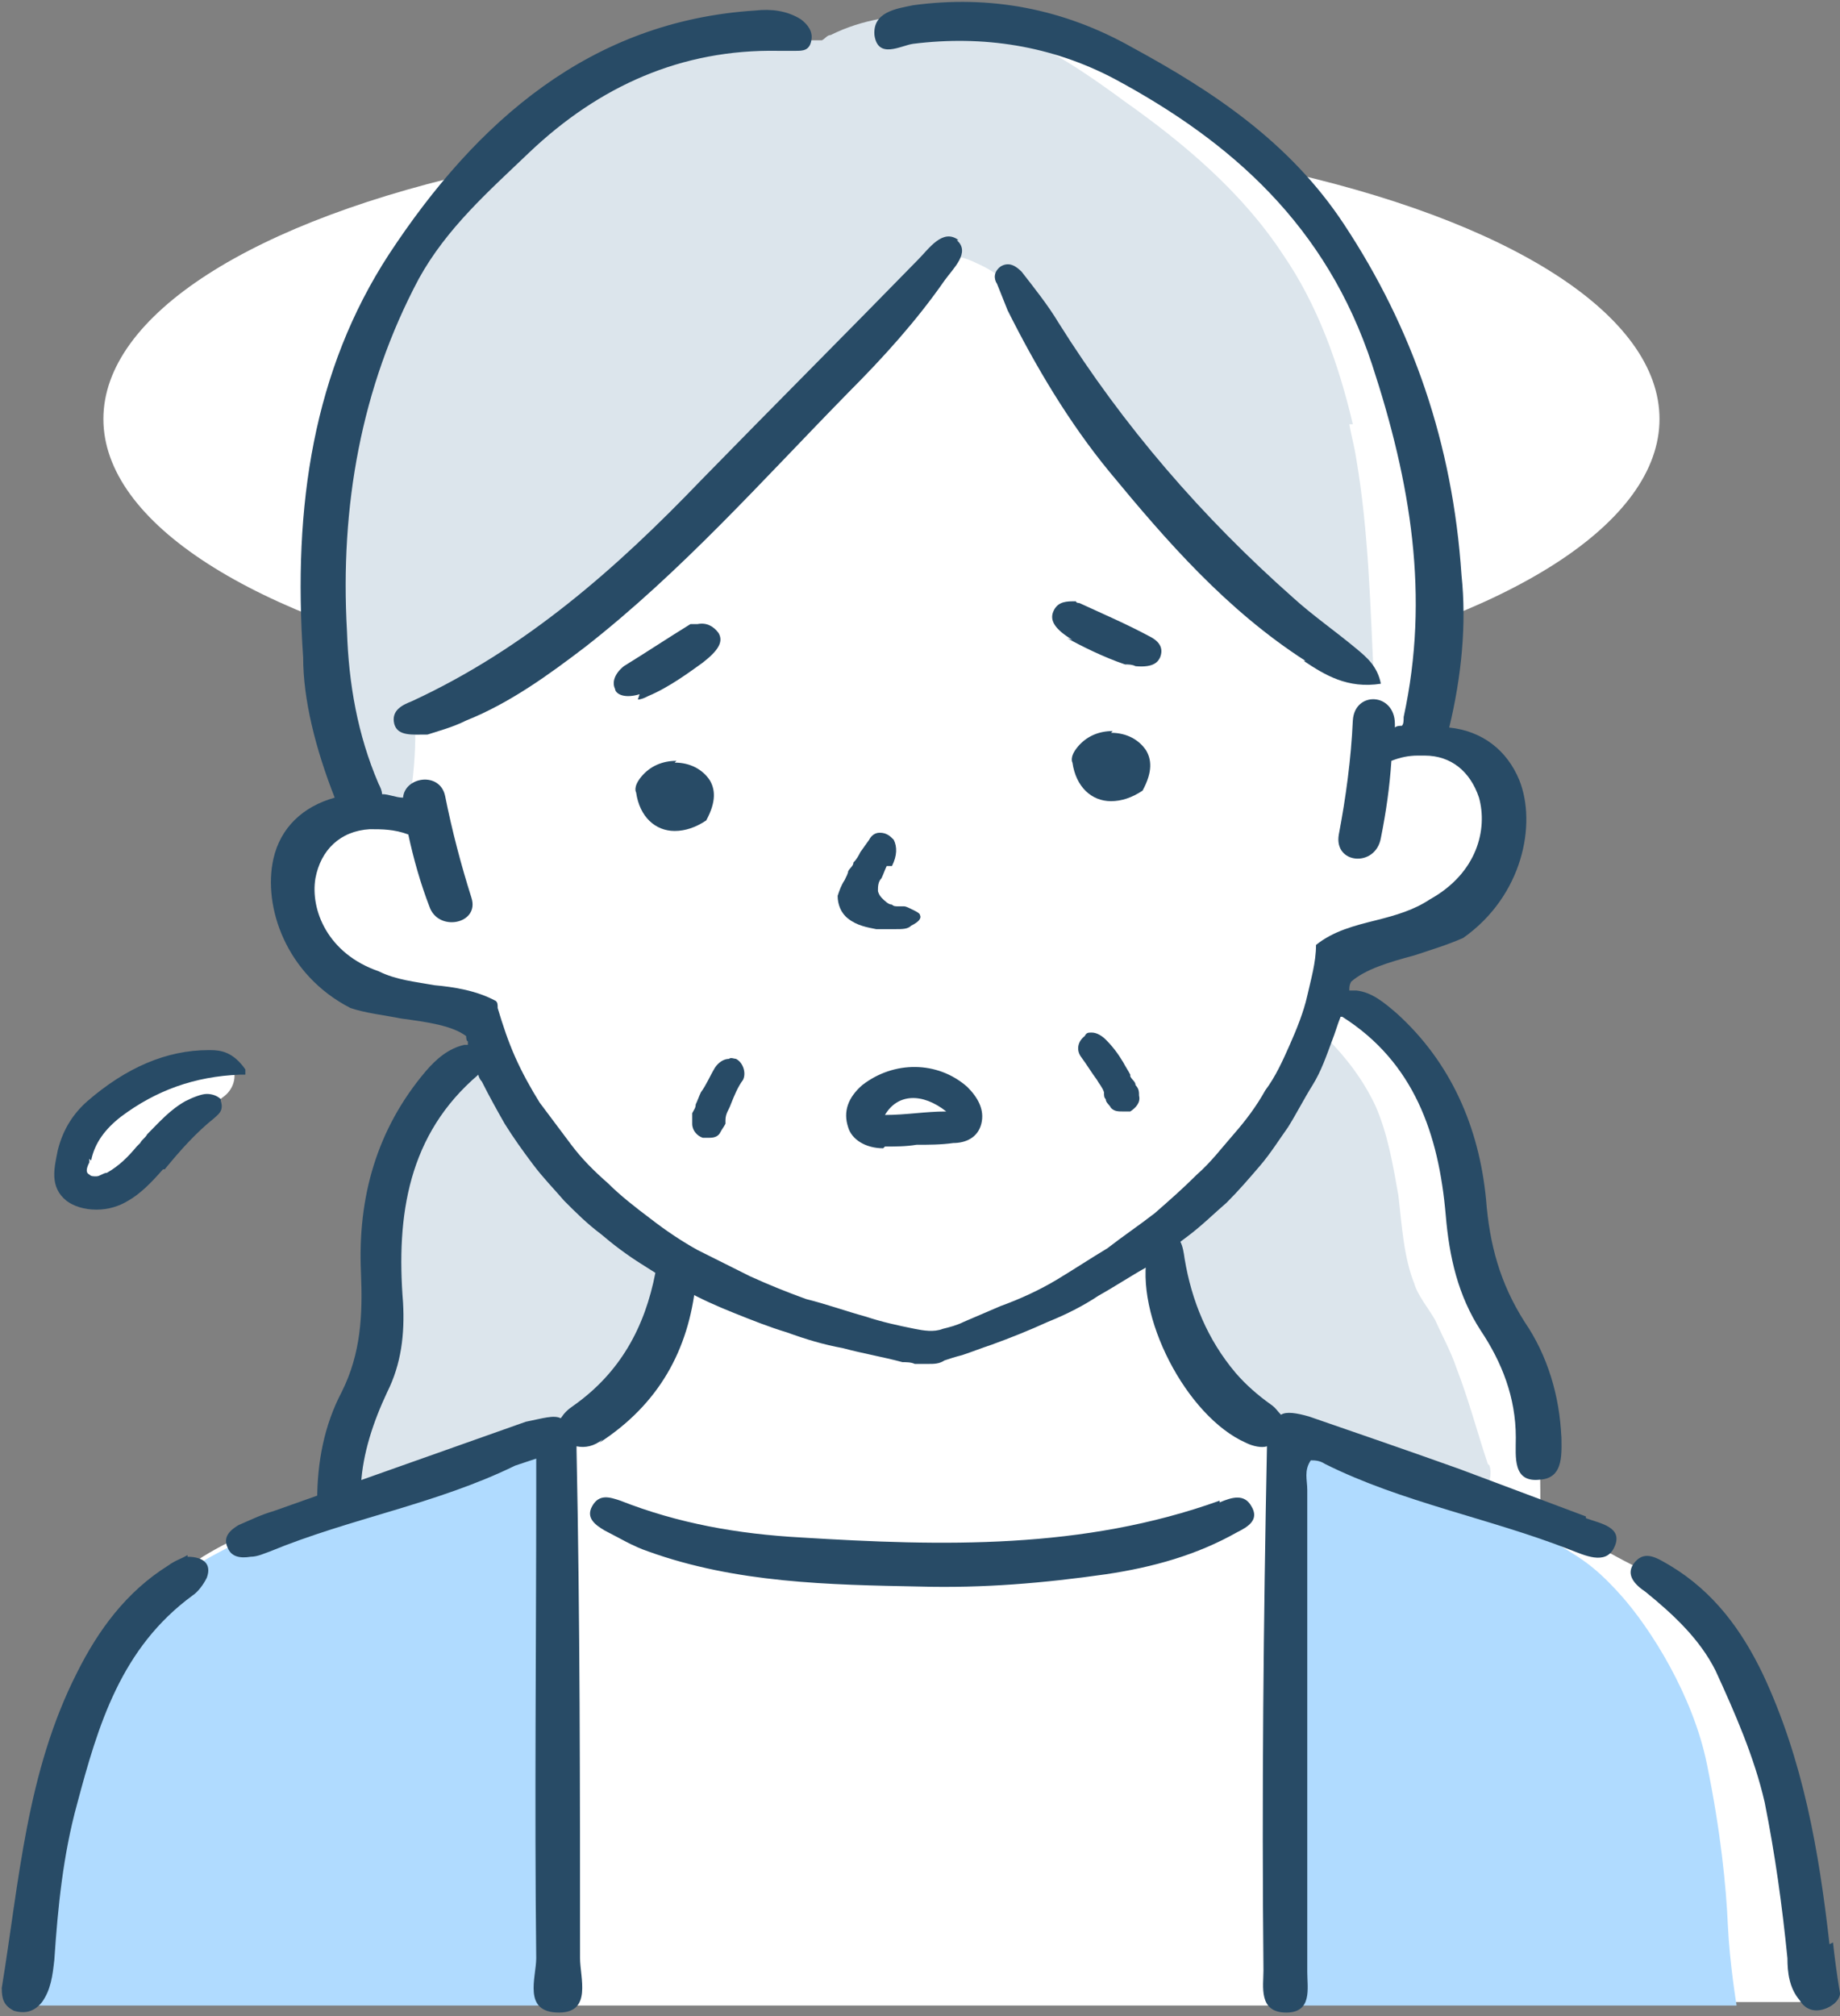
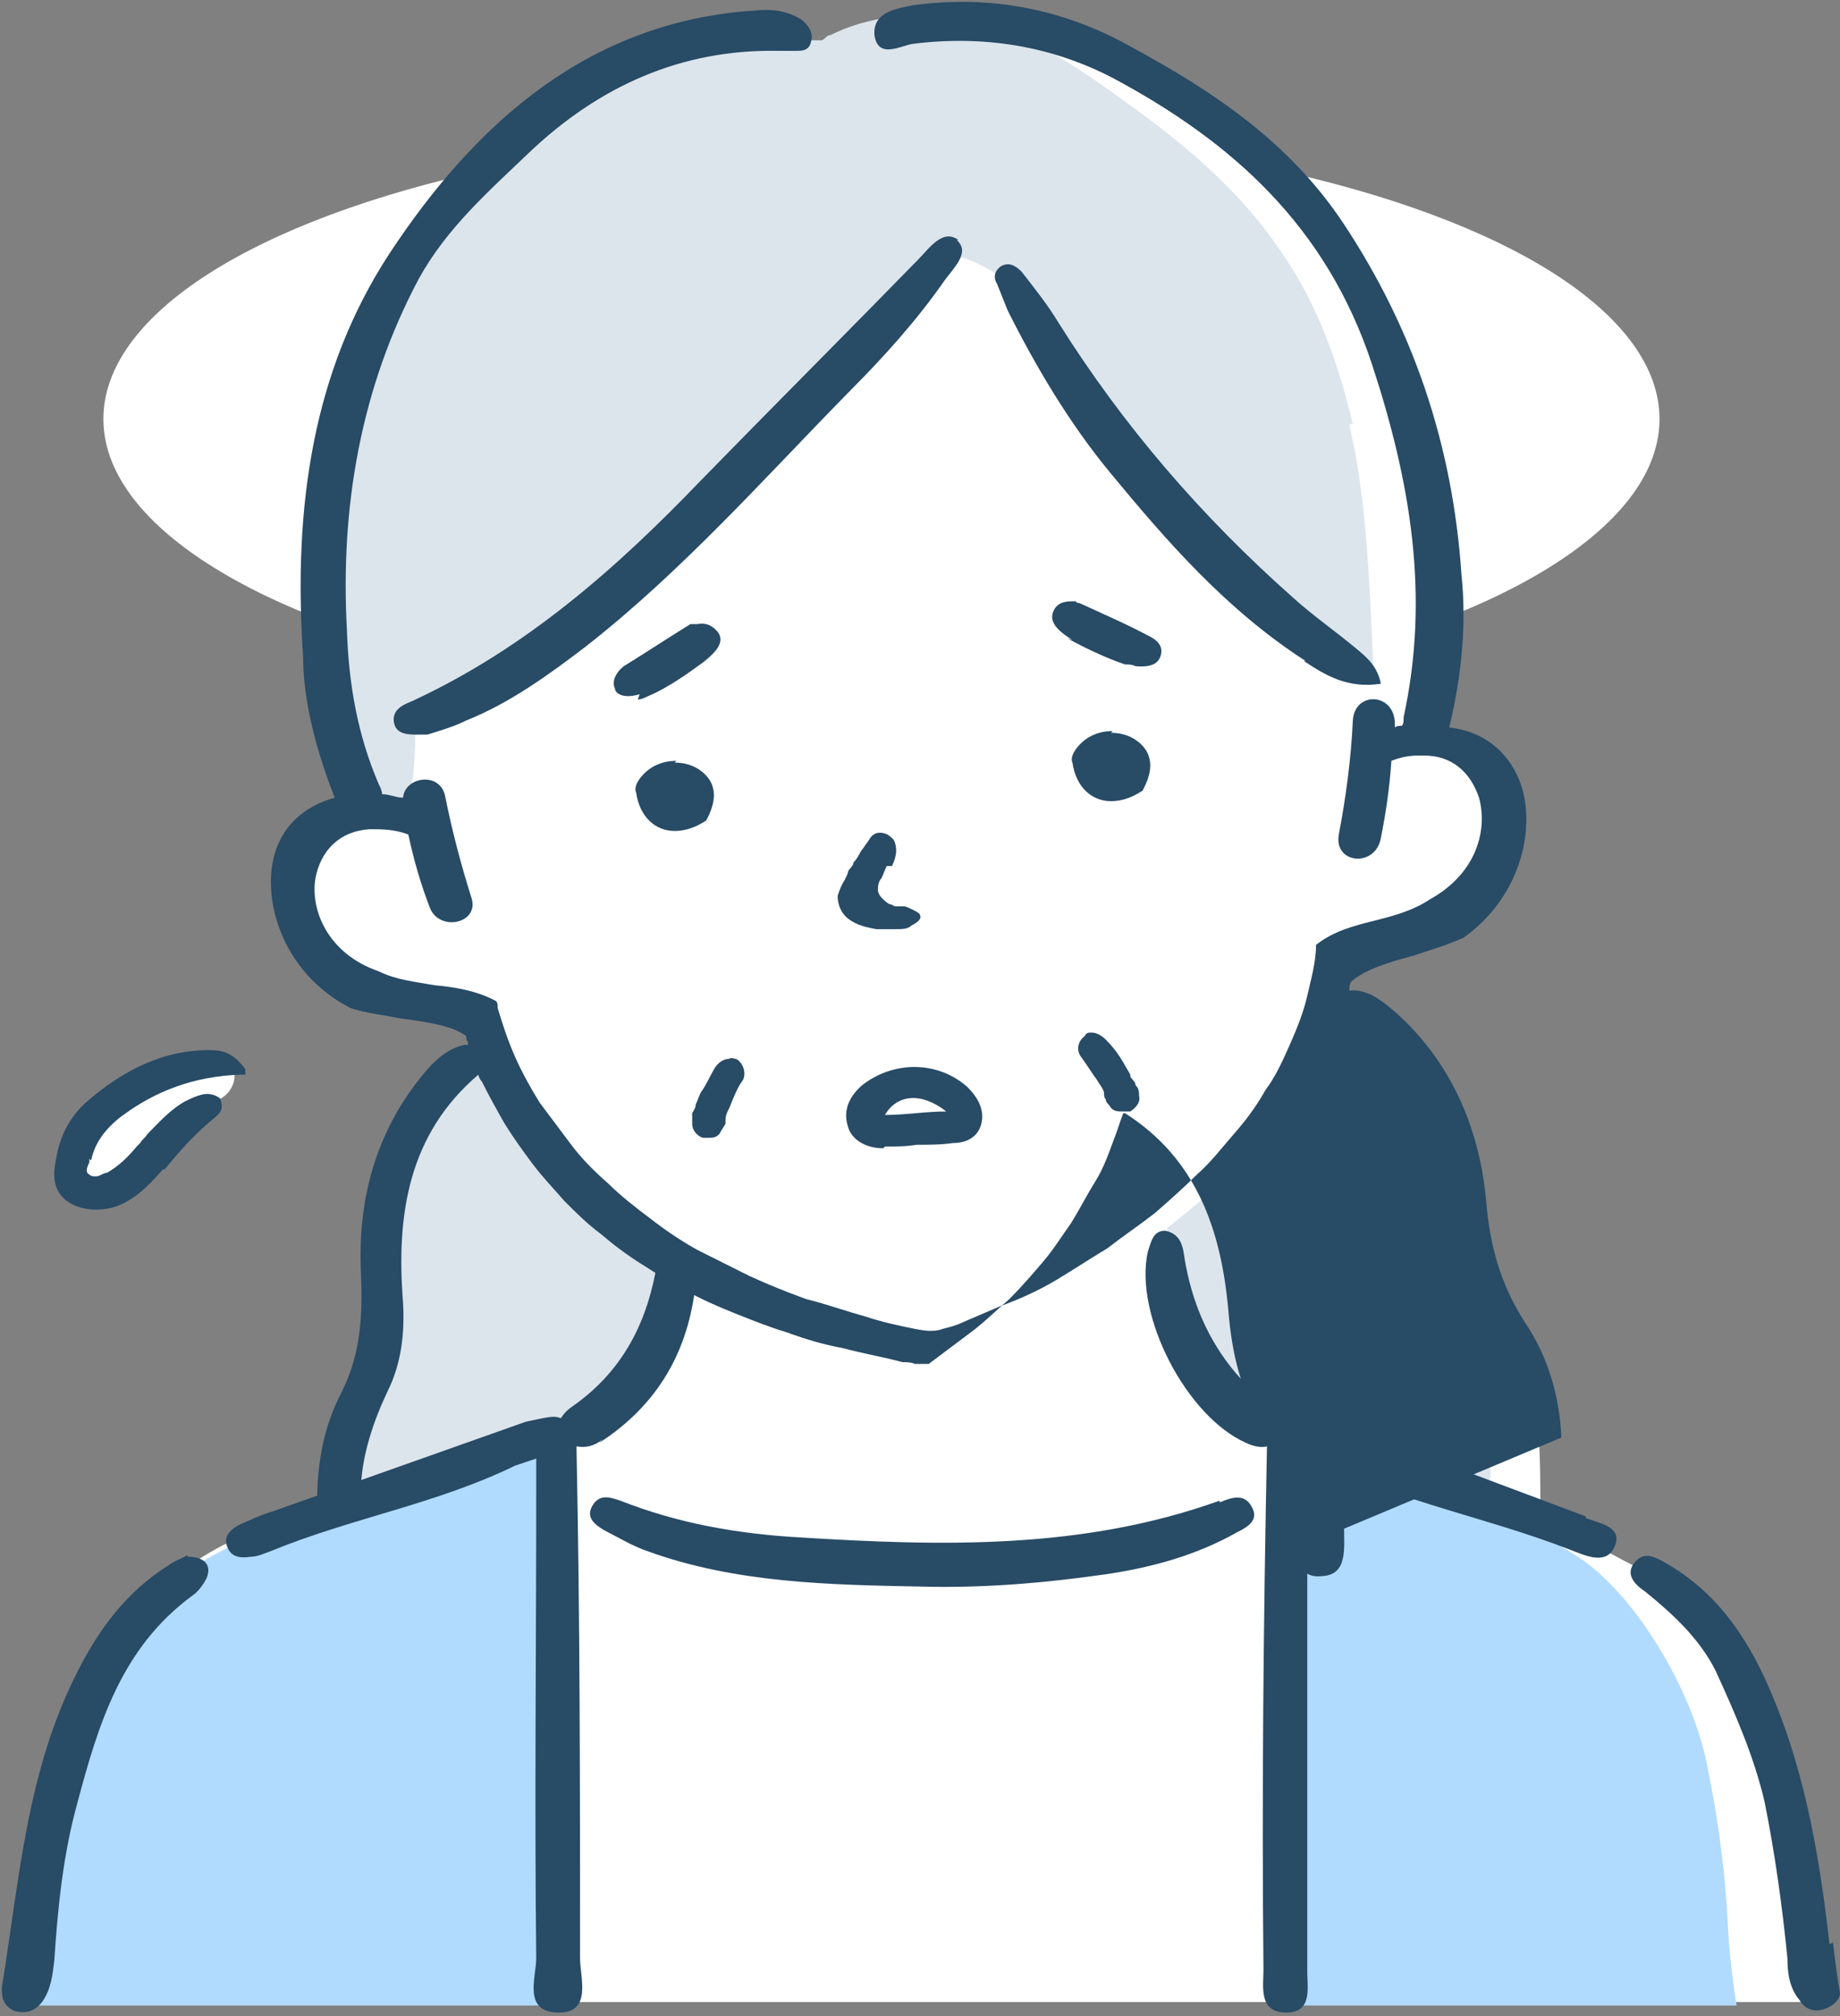
<svg xmlns="http://www.w3.org/2000/svg" viewBox="0 0 105 115">
  <rect x="0" y="0" width="105" height="115" fill="#808080" stroke="none" />
  <defs>
    <style>.cls-1{fill:#fff}.cls-2{fill:#284b66}</style>
  </defs>
  <g id="Layer_2">
    <g id="_レイヤー_1">
      <ellipse class="cls-1" cx="50.3" cy="23.9" rx="44.4" ry="16.5" />
      <g id="_シニア女性_ロングヘア">
        <path id="_白" class="cls-1" d="M101.9 103.2c-.8-2.9-2.6-7.1-3.8-8.8-1.2-1.7-2-3.6-3.9-4.6-1-.5-2.2-1.1-3-1.6-1.1-.8-2.2-1.5-3.3-2.1 0-1.4 0-2.9-.1-4.3 0-1 0-2-.4-3-.3-.9-.7-1.7-1.1-2.6-.2-.4-.4-.7-.6-1.1-.2-.4-.3-.6-.4-1-.3-.8-.5-1.5-.7-2.3-.4-1.6-.6-3.2-.9-4.8-.2-.8-.4-1.6-.7-2.3 0-.7-.3-1.5-.8-2.4-1.1-2.2-1.1-2.6-2-3.3-.3 0-.7-.2-1.1-.2-.3-.2-.5-.4-.8-.5 0 0-.2 0-.2-.1 0 0-.1 0-.2-.1-.4-.3-.9-.5-1.4-.6v-2.4c.8-.1 1.7-.3 2.4-.7.5-.2 1.1-.5 1.5-.9.7-.2 1.4-.6 2-.9.7-.7 1.5-1.3 2.3-2v-.3c.6-1.2 1-2.4 1.3-3.7-.2-.8-.4-1.6-.7-2.4-.2-.2-.4-.4-.6-.7-.5-.2-1.1-.4-1.7-.5-.3 0-.5.1-.5.1v-.3c-.7-.4-1-1.4-.9-2.1.7-3.4 1.3-6.8.8-10.3-.4-3.1-1.3-6.1-2.4-9-2.1-5.3-5.1-10.5-10-13.6-.3-.2-.5-.4-.6-.8-.1 0-.2-.1-.4-.2-3.9-2.1-8.1-5.5-12.8-5.2-2.3.2-4.5 1-6.9 1.2-2.4.1-4.9-.2-7.3 0-2.5.2-6.2.7-8.7 2.1-.2.2-.4.4-.6.5-2.9 2-5.2 4.6-7.3 7.4-1.1 1.4-2.2 2.9-3.2 4.4-1 1.6-1.8 3.3-2.3 5.1-1.1 3.6-1.7 7.3-1.8 11 0 2.1.1 4.2.5 6.3.2 1 .4 2 .8 3 0 .1.1.3.1.4.4 1 .6 2 .5 3-.2 1.3-1 1.3-1.9 1.9-1.2.8-1.5 2.3-1.6 3.6.1.4.2.8.4 1.2.8 1.6 1.8 3.1 3.5 3.8 1.1.4 2.2.7 3.4.9.6-.2.9-.2 1.6-.3.8 0 1.4.8 1.6 1.6.3.6.3 1.3-.2 1.7-3 2.4-4.4 5.6-5 9.2 0 .5 0 1.1-.2 1.9 0 .5 0 .9-.1 1.4 0 .3-.1.6-.2.8 0 1.2 0 2.3-.4 3.5-.6 1.9-.8 3.3-.7 5.3 0 1.7-.3 2.7-1.7 3.2v.3s-2.9 1.1-3.3 1.1-3.1 1.2-4.5 2.3-4.4 4.2-5.3 6.3c-.9 2-1.7 3.1-2.3 5.9-.6 2.7-1.2 6-1.5 8s-.3 4.6-.3 4.6h102.3s-.9-8.2-1.7-11.2z" />
        <g id="_塗り">
-           <path class="cls-1" d="M31.3 86c0 .3.4 28.4.4 28.4h41.5v-29s-2.7 1.8-6.3 2.5c-3.6.8-2.9.8-6.5 1.3s-10.9.7-14.4 0-8.3-1.4-10.3-2.4-4.4-2.5-4.4-2.5V86z" />
          <path d="M31 81.7s-9 3.6-11.2 4.2-4.4 1.1-6.1 2c-1.6.9-2.6 1.2-4.6 3.1s-4.8 5.7-5.8 9.6c-.9 3.9-1.3 7-1.4 9.2-.2 2.2-.6 4.6-.6 4.6h30.4V82.7l-.8-1zm42.9 0s7.7 3.6 9.5 4.2 3.8 1.1 5.2 2c1.4.9 2.2 1.2 3.9 3.1 1.7 1.9 4.1 5.7 4.9 9.6.8 3.9 1.1 7 1.2 9.2s.5 4.6.5 4.6H73.3V82.7l.7-1z" fill="#b0dbff" />
          <path d="M77.2 24.2c-.8-3.4-2-6.8-4-9.7-2.3-3.5-5.6-6.3-9-8.7-3.4-2.5-6.6-4.6-11-4.9-2-.1-4 .2-5.8 1.1-.2 0-.3.2-.5.3h-2.6c-.2-.3-.6-.5-1-.5-7.2.4-13.9 4.5-18.5 10.3-5 6.2-7.2 14.3-7 22.4 0 2.3.4 4.6.8 6.8.2 1.1.4 2.2.8 3.2.4 1.2 1.4 2.4 2.7 2.2.6-.1 1.2-.5 1.3-1.2.2-1.2.3-2.5.3-3.7 1.7-1.2 3.4-2.5 5.1-3.8 4.3-2.3 8.2-5.7 11.8-8.6 4.8-3.9 10.2-8.5 12.9-14.2.1-.2.2-.4.2-.6.7-.1 1.4.1 2 .4.7.3 1.3.7 1.9 1.2.2 0 .4.3.5.5 1.2 2.1 2.5 4.2 3.8 6.2 2.5 3.6 5.3 6.9 8.5 9.8 1.6 1.4 3.3 2.6 5 3.9.9.7 1.9 1.8 3 2.2-.2-4.2-.3-8.5-1-12.6-.1-.7-.3-1.4-.4-2zM37 77.6c.2-.3.3-.5.5-.8 0-.5.2-1 .3-1.6.1-.8.4-1.8.1-2.6-.2-.7-.7-1.2-1.3-1.6-.3-.2-.5-.3-.8-.5 0 0-.2-.1-.3-.2 0 0-.3-.2-.4-.2-.9-.7-1.8-1.4-2.6-2.2-1.6-1.7-3.1-4-3.9-6.2 0 0 0-.1-.1-.2.2-.6-.3-1.3-1.1-1.1-.9.2-1.7.7-2.3 1.3-.6.7-1.1 1.5-1.5 2.4-.8 1.9-1 4-1.2 6-.1 2-.2 4-.6 6-.4 2-1.2 3.7-1.9 5.6-.5 1.3-.8 2.7-.9 4.1 4.5-1.2 8.7-2.9 13.1-4.4 2.2-.8 3.3-1.8 4.7-3.7zm47.9 5.9c-.6-1.8-1.1-3.7-1.8-5.5-.3-.9-.8-1.8-1.2-2.7-.4-.7-1-1.4-1.2-2.1-.6-1.5-.7-3.3-.9-5-.3-1.7-.6-3.5-1.3-5.1-.7-1.5-1.7-2.8-2.8-3.9-.5 1.5-1.3 2.8-2.2 4.1-1.9 2.5-4.2 4.6-6.7 6.6 0 0-.2.1-.2.2l1.2 3.9c.4 1.6.8 3.3 1.8 4.7 1.9 2.4 4.6 3.9 7.5 4.7.1 0 .2 0 .3.2.4.2.8.3 1.2.4 1.6.5 3.1 1.1 4.7 1.6 1.1.3 2-1 1.7-2z" fill="#dce5ec" />
          <path class="cls-1" d="M13.2 60.7H9.8c-.6.2-1.2.5-1.7.8-1.2.7-2.5 1.5-3.3 2.7-.5.7-.7 1.6-.5 2.3.2.6.6 1.1 1.2 1.2s1.1 0 1.6-.3c1.1-.6 2-1.4 2.9-2.3.5-.5.9-1 1.4-1.4.2-.2.5-.4.7-.6l.2-.2c.1-.1.3-.2.4-.3.6-.4.9-1.2.5-1.9v-.1z" />
        </g>
        <g id="_アウトライン">
          <path class="cls-2" d="M34.2 82.3c3.4-2.2 5.1-5.3 5.5-9.1v-.3c-.7-.3-1.4-.7-2.1-1.1 0 .3-.1.6-.2.8-.6 3.1-2 5.7-4.7 7.6-.3.2-.5.4-.7.7-.4-.2-1 0-2 .2l-14.4 5.1c-.7.2-1.3.5-2 .8-.5.3-.9.7-.6 1.3.2.5.7.6 1.3.5.4 0 .8-.2 1.1-.3 4.6-1.9 9.5-2.7 14-4.9l1.2-.4v1.9c0 8.9-.1 17.8 0 26.6 0 1.1-.8 3.1 1.3 3.1 1.9 0 1.2-2 1.2-3.1 0-9.7 0-19.3-.2-29v-.2c.5.1 1 0 1.5-.4zm56.3 4.2l-7.2-2.7c-2.8-1-5.7-2-8.6-3-.7-.2-1.3-.3-1.6-.1-.2-.2-.3-.4-.6-.6-.7-.5-1.4-1.1-2-1.8-1.6-1.9-2.5-4.1-2.9-6.5-.1-.7-.2-1.4-1.1-1.6-.7 0-.8.6-1 1.2-.8 3.6 2.2 9.4 5.6 10.9.4.2.9.3 1.2.2-.2 10-.3 19.9-.2 29.9 0 .9-.3 2.4 1.3 2.4 1.5 0 1.2-1.4 1.2-2.3V85c0-.6-.2-1.1.2-1.7.2 0 .5 0 .8.2 4.4 2.2 9.4 3.1 14 4.9.8.3 2 .9 2.5-.1.6-1.2-.8-1.4-1.6-1.7z" />
          <path class="cls-2" d="M69.6 85.6c-7.8 2.8-15.8 2.6-23.9 2.1-3.6-.2-7-.8-10.3-2.1-.6-.2-1.2-.4-1.6.3-.4.7.2 1.1.7 1.4.8.4 1.6.9 2.5 1.2 5 1.8 10.3 1.9 15.5 2 3.6.1 7.1-.2 10.6-.7 2.7-.4 5.2-1.1 7.5-2.4.6-.3 1.3-.7.8-1.5-.4-.7-1.1-.5-1.8-.2zm34.8 25.3c-.6-5.3-1.5-10.5-3.8-15.4-1.2-2.5-2.8-4.7-5.3-6.2-.7-.4-1.4-.9-2-.2-.6.7 0 1.3.6 1.7 1.6 1.3 3.1 2.7 4 4.5 1.1 2.4 2.2 4.9 2.8 7.5.6 3 1 5.9 1.3 8.9 0 .8.1 1.7.7 2.4.3.5.8.7 1.4.5.6-.2.9-.6.9-.9-.2-1.2-.3-2-.4-2.9zM10.7 88.7c-.3.2-.7.3-1.1.6-2.4 1.5-4 3.7-5.2 6.1-2.9 5.7-3.3 11.9-4.3 18 0 .6.1 1 .7 1.3.7.2 1.2 0 1.6-.5.5-.7.6-1.5.7-2.4.2-3 .5-6 1.3-8.9C5.6 98.4 6.9 94 11 91c.3-.2.6-.6.8-1 .3-.8-.2-1.2-1.1-1.2zm39.8-23.3c.6 0 1.2 0 1.8-.1.7 0 1.4 0 2.1-.1.7 0 1.4-.3 1.6-1.1.2-.8-.2-1.5-.8-2.1-1.7-1.5-4.2-1.5-6-.1-.8.7-1.1 1.5-.8 2.4.2.7 1 1.2 2 1.2zm3.5-2c-1.2 0-2.3.2-3.5.2.7-1.2 2.1-1.3 3.5-.2zm-3.1-14c.3-.6.3-1.1.1-1.5-.2-.2-.4-.4-.8-.4-.3 0-.5.2-.6.4l-.5.7c-.1.2-.2.4-.4.6 0 .2-.2.3-.3.5 0 .1-.1.3-.2.5-.2.3-.3.6-.4.9 0 .5.2 1 .6 1.3.5.4 1.1.5 1.6.6h1.1c.4 0 .7 0 .9-.2.4-.2.6-.4.5-.6 0-.1-.2-.2-.4-.3-.2-.1-.4-.2-.5-.2h-.3c-.2 0-.3 0-.4-.1-.2 0-.4-.2-.6-.4-.1-.1-.2-.3-.2-.4 0-.2 0-.5.2-.7.1-.2.2-.5.3-.7zm13.6 11.9c-.1-.2-.3-.5-.4-.7-.3-.5-.6-.9-1-1.3-.2-.2-.5-.4-.8-.4-.2 0-.3 0-.4.2-.4.3-.5.8-.2 1.2.3.4.6.9.9 1.3.1.2.3.4.4.7 0 .2 0 .3.1.4 0 .2.2.3.3.5.2.2.4.2.7.2h.4c.3-.2.6-.5.5-.9 0-.2 0-.4-.2-.6 0-.2-.2-.3-.3-.5zm-24.4 3.6h.4c.3 0 .5-.1.6-.3.1-.2.2-.3.3-.5v-.2c0-.4.2-.6.3-.9.2-.5.4-1 .7-1.4.2-.4 0-1-.4-1.2-.1 0-.3-.1-.4 0-.3 0-.6.2-.8.5-.3.5-.5 1-.8 1.4-.1.2-.2.5-.3.7 0 .2-.1.3-.2.5v.6c0 .4.3.7.6.8zm-3.7-25c.2 0 .4-.1.6-.2 1.2-.5 2.4-1.4 3.1-1.9.9-.7 1.2-1.2.9-1.7-.3-.4-.7-.6-1.2-.5h-.4c-1.3.8-2.5 1.6-3.8 2.4-.5.4-.7.9-.5 1.3 0 .2.4.6 1.4.3zm24.5-3.5c.7.4 2.1 1.1 3.3 1.5.2 0 .4 0 .6.1 1.1.1 1.3-.3 1.4-.5.2-.5 0-.9-.6-1.2-1.3-.7-2.7-1.3-4-1.9 0 0-.2 0-.2-.1h-.2c-.5 0-.9.1-1.1.6-.2.5.1 1 1.1 1.6zm-6.2-22.7c-.9-.7-1.7.5-2.3 1.1-4.1 4.2-8.3 8.4-12.4 12.6-4.8 5-10 9.6-16.5 12.6-.5.2-1.2.5-1 1.3.2.7 1 .6 1.9.6.6-.2 1.4-.4 2.2-.8 2.5-1 4.7-2.6 6.8-4.2 5.5-4.3 10.1-9.5 15-14.5 2-2 3.9-4.1 5.5-6.4.5-.7 1.5-1.6.7-2.3zm19.7 24c1.2.8 2.5 1.6 4.4 1.3-.2-1-.8-1.5-1.4-2-1.2-1-2.5-1.9-3.6-2.9-5.2-4.6-9.7-9.8-13.4-15.7-.6-1-1.4-2-2.1-2.9-.3-.3-.7-.6-1.2-.3-.4.3-.4.7-.2 1l.6 1.5c1.6 3.2 3.5 6.4 5.8 9.2 3.3 4 6.7 7.9 11.2 10.8z" />
-           <path class="cls-2" d="M89.1 82c-.1-2.4-.8-4.7-2.1-6.6-1.4-2.2-2-4.4-2.2-7-.4-4.1-2-7.8-5.1-10.6-.7-.6-1.4-1.2-2.3-1.3H77c0-.2 0-.3.1-.5.8-.7 2.1-1.1 3.6-1.5.9-.3 1.9-.6 2.8-1 3.4-2.4 4.2-6.5 3.2-9-.7-1.7-2.1-2.8-4-3 .7-2.9 1-5.9.7-8.7-.5-7.5-2.8-14.1-6.7-20-3.1-4.7-7.5-7.6-12.1-10.1C60.7.5 56.5-.3 52.1.3c-1 .2-2.3.4-2.2 1.7.2 1.4 1.5.6 2.2.5 4-.5 7.9.1 11.5 2 6.7 3.6 12.1 8.4 14.7 16.3 2.2 6.7 3.3 13.2 1.8 20.1 0 .2 0 .4-.1.5-.1 0-.3 0-.4.1v-.2c0-1.8-2.3-1.9-2.4-.2-.1 2.2-.4 4.4-.8 6.5-.3 1.7 2.1 1.9 2.4.2.3-1.5.5-2.9.6-4.4.5-.2 1-.3 1.5-.3h.4c1.5 0 2.6.9 3.1 2.4.5 1.8-.1 4.3-2.8 5.8-.9.6-1.9.9-3.1 1.2-1.2.3-2.4.6-3.4 1.4 0 1-.3 2-.5 2.9-.2.9-.6 1.9-1 2.8-.4.9-.8 1.8-1.4 2.6-.5.9-1.1 1.7-1.8 2.5s-1.3 1.6-2.1 2.3c-.8.8-1.6 1.5-2.4 2.2-.9.7-1.8 1.3-2.7 2-1 .6-1.9 1.2-2.9 1.8-1 .6-2.1 1.1-3.2 1.5l-2.1.9c-.4.2-.8.3-1.2.4-.5.2-1.1.1-1.6 0-1-.2-1.9-.4-2.8-.7-1.1-.3-2.2-.7-3.4-1-1.1-.4-2.1-.8-3.2-1.3l-3-1.5c-.9-.5-1.8-1.1-2.7-1.8-.8-.6-1.7-1.3-2.4-2-.8-.7-1.5-1.4-2.1-2.2l-1.8-2.4c-.5-.8-1-1.7-1.4-2.6-.4-.9-.7-1.8-1-2.8 0-.2 0-.3-.1-.4-1.1-.6-2.4-.8-3.5-.9-1.1-.2-2.2-.3-3.2-.8-2.9-1-3.9-3.5-3.6-5.3.3-1.6 1.4-2.7 3.1-2.8.7 0 1.4 0 2.2.3.3 1.4.7 2.8 1.2 4.1.5 1.5 2.9 1 2.4-.5-.6-1.9-1.1-3.8-1.5-5.8-.3-1.4-2.3-1.1-2.4.1-.4 0-.8-.2-1.2-.2 0-.2-.1-.4-.2-.6-1.2-2.8-1.7-5.7-1.8-8.7-.4-7.1.8-13.9 4.1-20.1 1.6-2.9 4-5 6.3-7.2 4-3.8 8.7-5.9 14.2-5.8h1c.4 0 .8 0 .9-.6.1-.5-.2-.9-.6-1.2-.8-.5-1.7-.6-2.6-.5-9.4.6-15.9 6.3-20.9 13.9-4.3 6.6-5.5 14.3-4.9 23 0 2.4.7 5.2 1.8 8-1.8.5-3.1 1.7-3.5 3.5-.6 2.7.7 6.6 4.4 8.5.9.3 1.9.4 2.9.6 1.5.2 2.9.4 3.7 1 0 0 0 .3.1.3v.2h-.2c-.9.2-1.6.8-2.2 1.5-2.8 3.3-3.9 7.2-3.7 11.5.1 2.4 0 4.6-1.1 6.8-1 1.9-1.4 4-1.4 6.2.8-.4 1.7-.6 2.5-.9.1-1.8.7-3.6 1.5-5.3.8-1.6 1-3.3.9-5.1-.4-5 .3-9.6 4.3-13 0 .1.1.3.2.4.4.8.9 1.7 1.3 2.4.5.8 1 1.5 1.6 2.3s1.2 1.4 1.8 2.1c.7.7 1.3 1.3 2.1 1.9.7.6 1.5 1.2 2.3 1.7.8.5 1.7 1.1 2.5 1.5.9.5 1.8.9 2.8 1.3 1 .4 2 .8 3 1.1 1.1.4 2.1.7 3.2.9 1.1.3 2.3.5 3.4.8.2 0 .5 0 .7.1h.8c.3 0 .6 0 .9-.2.3-.1.6-.2 1-.3.6-.2 1.1-.4 1.7-.6 1.1-.4 2.1-.8 3.2-1.3 1-.4 2-.9 2.9-1.5.9-.5 1.8-1.1 2.7-1.6l2.4-1.8c.8-.6 1.5-1.3 2.2-1.9.7-.7 1.3-1.4 1.9-2.1.6-.7 1.1-1.5 1.6-2.2.5-.8.9-1.6 1.4-2.4s.8-1.7 1.1-2.5c.2-.5.3-.9.5-1.4h.1c4.1 2.6 5.5 6.7 5.9 11.3.2 2.4.7 4.6 2 6.6 1.2 1.8 2 3.8 2 6.1 0 1.1-.2 2.6 1.4 2.4 1.4-.1 1.2-1.6 1.2-2.7zM5.2 66.2c.2-1 .8-1.8 1.7-2.5 2-1.5 4.2-2.3 6.8-2.4h.3V61c-.7-1-1.4-1.1-2-1.1h-.1c-2.4 0-4.7 1-6.9 2.9-.8.7-1.4 1.6-1.7 2.8-.2 1-.5 2.1.5 2.9.4.3 1 .5 1.7.5s1.3-.2 1.8-.5c.7-.4 1.3-1 2-1.8h.1c.9-1.1 1.8-2.1 2.8-2.9.2-.2.6-.4.4-1v-.1c-.2-.2-.5-.3-.8-.3s-.8.2-1.2.4c-.9.5-1.5 1.2-2.2 1.9-.1.2-.3.3-.4.5l-.2.2c-.5.6-1 1.1-1.7 1.5-.2 0-.4.2-.6.2s-.3 0-.4-.1c-.2-.1-.2-.3 0-.7v-.2z" />
+           <path class="cls-2" d="M89.1 82c-.1-2.4-.8-4.7-2.1-6.6-1.4-2.2-2-4.4-2.2-7-.4-4.1-2-7.8-5.1-10.6-.7-.6-1.4-1.2-2.3-1.3H77c0-.2 0-.3.1-.5.8-.7 2.1-1.1 3.6-1.5.9-.3 1.9-.6 2.8-1 3.4-2.4 4.2-6.5 3.2-9-.7-1.7-2.1-2.8-4-3 .7-2.9 1-5.9.7-8.7-.5-7.5-2.8-14.1-6.7-20-3.1-4.7-7.5-7.6-12.1-10.1C60.7.5 56.5-.3 52.1.3c-1 .2-2.3.4-2.2 1.7.2 1.4 1.5.6 2.2.5 4-.5 7.9.1 11.5 2 6.7 3.6 12.1 8.4 14.7 16.3 2.2 6.7 3.3 13.2 1.8 20.1 0 .2 0 .4-.1.5-.1 0-.3 0-.4.1v-.2c0-1.8-2.3-1.9-2.4-.2-.1 2.2-.4 4.4-.8 6.5-.3 1.7 2.1 1.9 2.4.2.3-1.5.5-2.9.6-4.4.5-.2 1-.3 1.5-.3h.4c1.5 0 2.6.9 3.1 2.4.5 1.8-.1 4.3-2.8 5.8-.9.6-1.9.9-3.1 1.2-1.2.3-2.4.6-3.4 1.4 0 1-.3 2-.5 2.9-.2.9-.6 1.9-1 2.8-.4.9-.8 1.8-1.4 2.6-.5.9-1.1 1.7-1.8 2.5s-1.3 1.6-2.1 2.3c-.8.8-1.6 1.5-2.4 2.2-.9.7-1.8 1.3-2.7 2-1 .6-1.9 1.2-2.9 1.8-1 .6-2.1 1.1-3.2 1.5l-2.1.9c-.4.2-.8.3-1.2.4-.5.2-1.1.1-1.6 0-1-.2-1.9-.4-2.8-.7-1.1-.3-2.2-.7-3.4-1-1.1-.4-2.1-.8-3.2-1.3l-3-1.5c-.9-.5-1.8-1.1-2.7-1.8-.8-.6-1.7-1.3-2.4-2-.8-.7-1.5-1.4-2.1-2.2l-1.8-2.4c-.5-.8-1-1.7-1.4-2.6-.4-.9-.7-1.8-1-2.8 0-.2 0-.3-.1-.4-1.1-.6-2.4-.8-3.5-.9-1.1-.2-2.2-.3-3.2-.8-2.9-1-3.9-3.5-3.6-5.3.3-1.6 1.4-2.7 3.1-2.8.7 0 1.4 0 2.2.3.3 1.4.7 2.8 1.2 4.1.5 1.5 2.9 1 2.4-.5-.6-1.9-1.1-3.8-1.5-5.8-.3-1.4-2.3-1.1-2.4.1-.4 0-.8-.2-1.2-.2 0-.2-.1-.4-.2-.6-1.2-2.8-1.7-5.7-1.8-8.7-.4-7.1.8-13.9 4.1-20.1 1.6-2.9 4-5 6.3-7.2 4-3.8 8.7-5.9 14.2-5.8h1c.4 0 .8 0 .9-.6.1-.5-.2-.9-.6-1.2-.8-.5-1.7-.6-2.6-.5-9.4.6-15.9 6.3-20.9 13.9-4.3 6.6-5.5 14.3-4.9 23 0 2.4.7 5.2 1.8 8-1.8.5-3.1 1.7-3.5 3.5-.6 2.7.7 6.6 4.4 8.5.9.3 1.9.4 2.9.6 1.5.2 2.9.4 3.7 1 0 0 0 .3.1.3v.2h-.2c-.9.2-1.6.8-2.2 1.5-2.8 3.3-3.9 7.2-3.7 11.5.1 2.4 0 4.6-1.1 6.8-1 1.9-1.4 4-1.4 6.2.8-.4 1.7-.6 2.5-.9.1-1.8.7-3.6 1.5-5.3.8-1.6 1-3.3.9-5.1-.4-5 .3-9.6 4.3-13 0 .1.1.3.2.4.4.8.9 1.7 1.3 2.4.5.8 1 1.5 1.6 2.3s1.2 1.4 1.8 2.1c.7.7 1.3 1.3 2.1 1.9.7.6 1.5 1.2 2.3 1.7.8.5 1.7 1.1 2.5 1.5.9.5 1.8.9 2.8 1.3 1 .4 2 .8 3 1.1 1.1.4 2.1.7 3.2.9 1.1.3 2.3.5 3.4.8.2 0 .5 0 .7.1h.8l2.4-1.8c.8-.6 1.5-1.3 2.2-1.9.7-.7 1.3-1.4 1.9-2.1.6-.7 1.1-1.5 1.6-2.2.5-.8.9-1.6 1.4-2.4s.8-1.7 1.1-2.5c.2-.5.3-.9.5-1.4h.1c4.1 2.6 5.5 6.7 5.9 11.3.2 2.4.7 4.6 2 6.6 1.2 1.8 2 3.8 2 6.1 0 1.1-.2 2.6 1.4 2.4 1.4-.1 1.2-1.6 1.2-2.7zM5.2 66.2c.2-1 .8-1.8 1.7-2.5 2-1.5 4.2-2.3 6.8-2.4h.3V61c-.7-1-1.4-1.1-2-1.1h-.1c-2.4 0-4.7 1-6.9 2.9-.8.7-1.4 1.6-1.7 2.8-.2 1-.5 2.1.5 2.9.4.3 1 .5 1.7.5s1.3-.2 1.8-.5c.7-.4 1.3-1 2-1.8h.1c.9-1.1 1.8-2.1 2.8-2.9.2-.2.6-.4.4-1v-.1c-.2-.2-.5-.3-.8-.3s-.8.2-1.2.4c-.9.5-1.5 1.2-2.2 1.9-.1.2-.3.3-.4.5l-.2.2c-.5.6-1 1.1-1.7 1.5-.2 0-.4.2-.6.2s-.3 0-.4-.1c-.2-.1-.2-.3 0-.7v-.2z" />
        </g>
      </g>
      <path class="cls-2" d="M38.6 43.4c-.8 0-1.5.3-2 .9s-.3.9-.3.9c.2 1.4 1.1 2.2 2.2 2.2.6 0 1.2-.2 1.8-.6.6-1.1.5-1.8.2-2.3-.4-.6-1.1-1-2-1zm24.9-1.7c-.8 0-1.5.3-2 .9s-.3.9-.3.9c.2 1.4 1.1 2.2 2.2 2.2.6 0 1.2-.2 1.8-.6.6-1.1.5-1.8.2-2.3-.4-.6-1.1-1-2-1z" />
    </g>
  </g>
</svg>